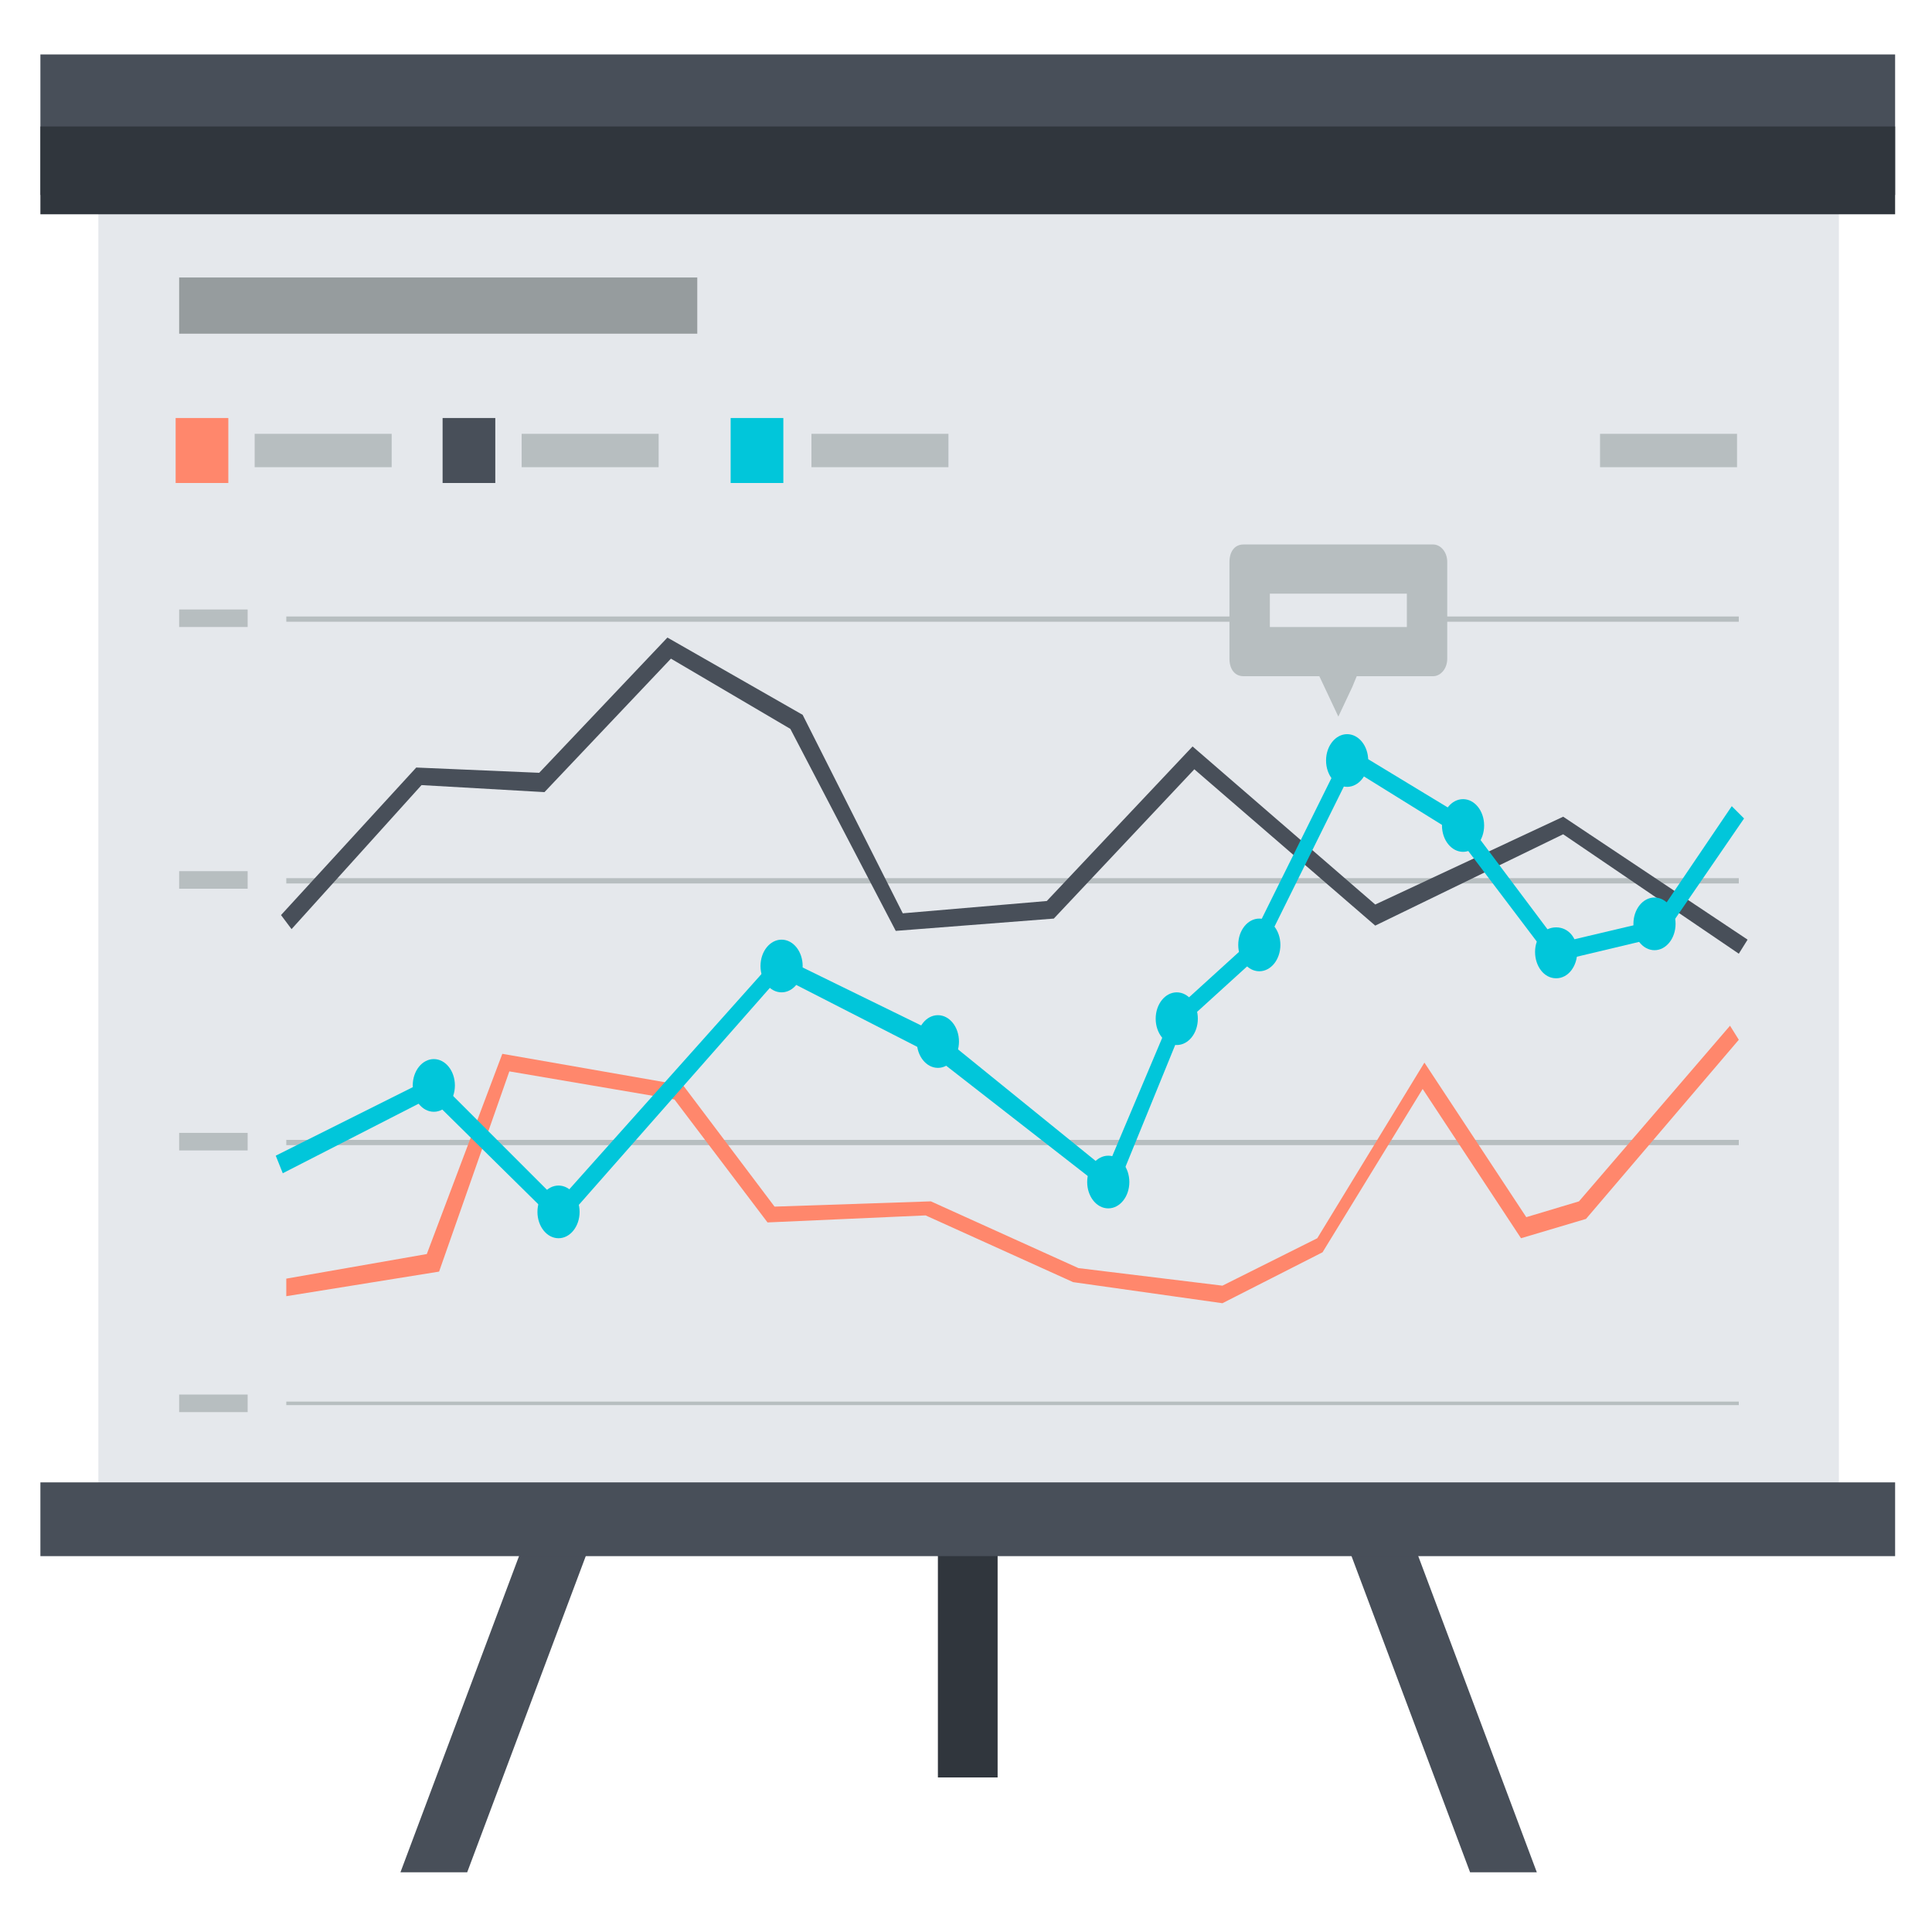
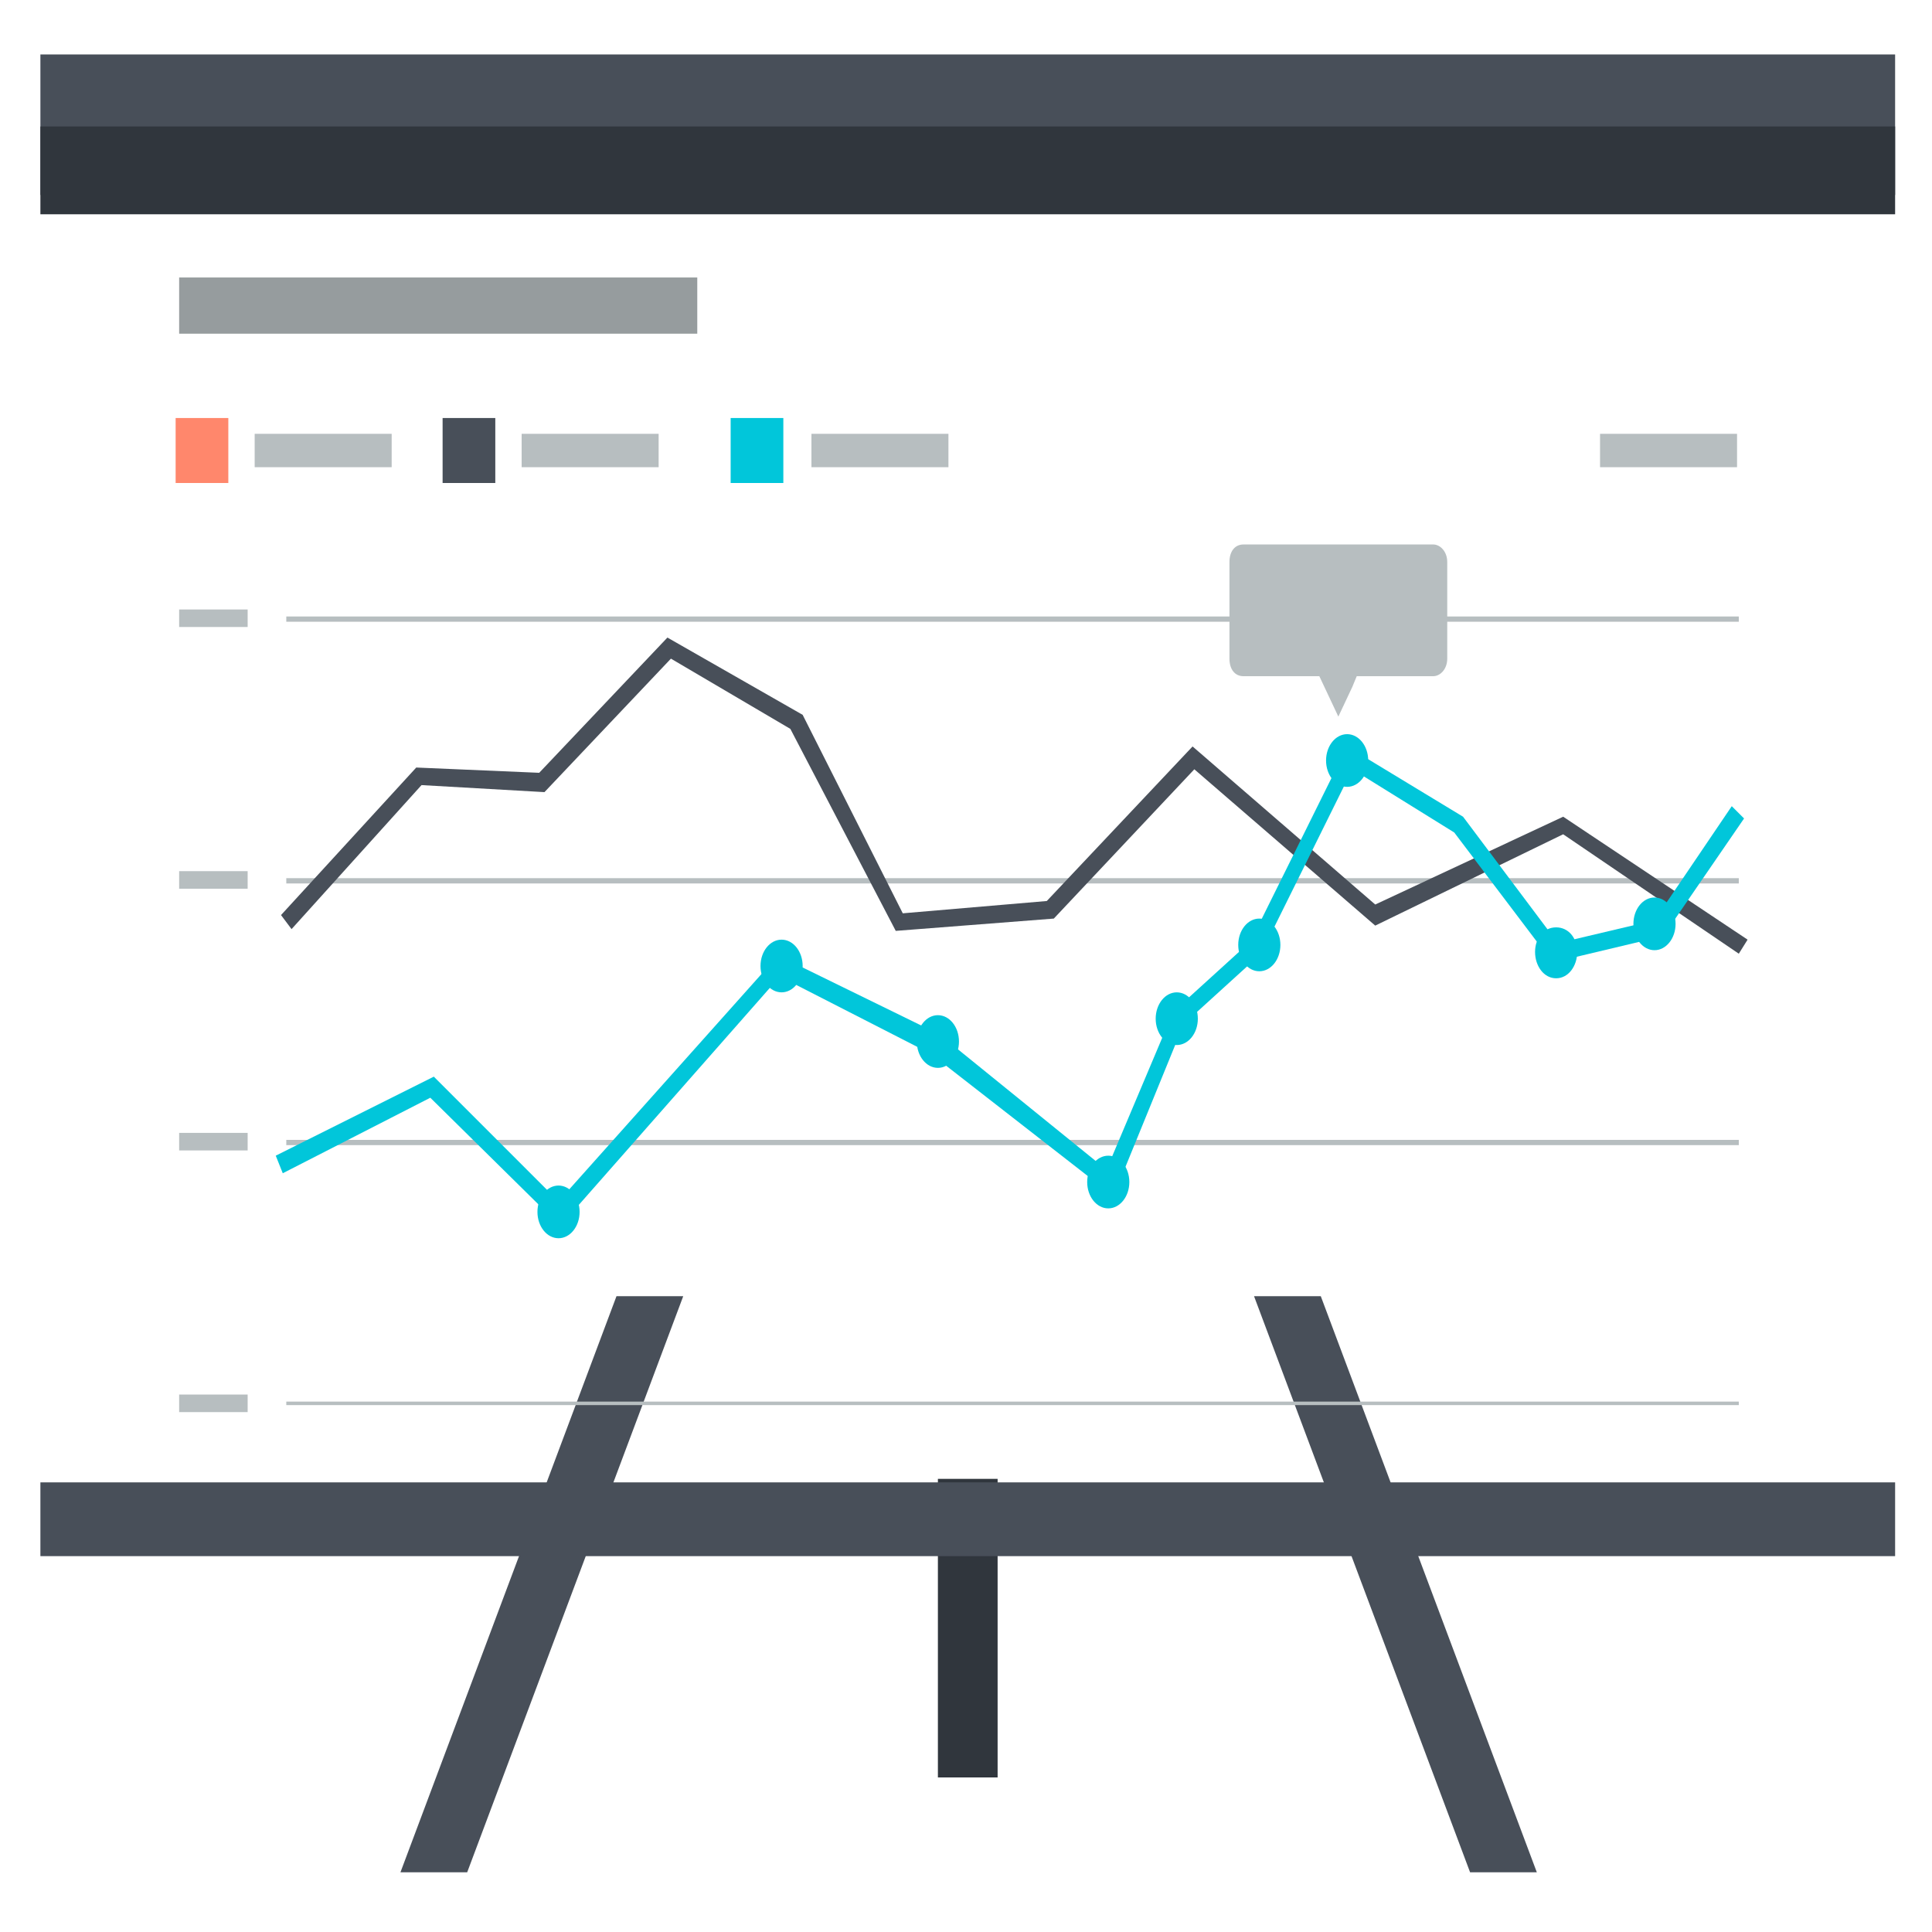
<svg xmlns="http://www.w3.org/2000/svg" width="110" height="110" baseProfile="tiny">
  <defs />
  <path fill="#30363D" d="M53.4 84.2h3.4v17h-3.4z" />
  <g fill="#484F59">
    <path d="M26.6 106.6l12.3-32.8h-3.8l-12.3 32.8zM83.7 106.6L71.4 73.8h3.8l12.3 32.8z" />
  </g>
-   <path fill="#E5E8EC" d="M5.6 11.7h99.1v74.5H5.6z" />
  <path fill="#484F59" d="M2.3 3.1h105.6v8H2.3z" />
  <path fill="#30363D" d="M2.3 7.2h105.6v5H2.3z" />
  <path fill="#484F59" d="M2.3 84.4h105.6v4.2H2.3z" />
  <path fill="#969C9E" d="M10.2 15.8h29.5V19H10.2z" />
  <path fill="#B7BEC0" d="M14.5 24.7h7.8v1.9h-7.8zM29.7 24.7h7.8v1.9h-7.8zM46.2 24.7H54v1.9h-7.8zM91.1 24.7h7.8v1.9h-7.8z" />
  <path fill="#FF876C" d="M10 23.8h3v3.7h-3z" />
  <path fill="#484F59" d="M25.2 23.8h3v3.7h-3z" />
  <path fill="#01C6DA" d="M41.6 23.8h3v3.7h-3z" />
  <path fill="#B7BEC0" d="M16.3 79.8H99v.2H16.3zM16.3 64.9H99v.3H16.3zM16.3 50H99v.3H16.3z" />
  <path fill="#484F59" d="M99 54.3L89 47.5l-10.7 5.2-10.3-8.9-8 8.5-9 .7-6-11.5-6.8-4-7.2 7.6-7-.4-7.4 8.2-.6-.8 7.7-8.4 7 .3 7.3-7.7 7.7 4.4L51.4 52l8.2-.7 8.3-8.8 10.4 9L89 46.5l10.5 7z" />
  <path fill="#B7BEC0" d="M16.3 35.1H99v.3H16.3zM10.2 79.4h3.9v1h-3.9zM10.2 64.5h3.9v1h-3.9zM10.2 49.6h3.9v1h-3.9zM10.2 34.7h3.9v1h-3.9z" />
-   <path fill="#FF876C" d="M69.6 74.2L61.1 73l-8.4-3.8-9 .4-5.3-7L29 61 25 72.4l-8.7 1.4v-1l8-1.4L28.6 60l10.3 1.8 5.2 6.9 8.9-.3 8.4 3.8 8.2 1 5.4-2.7 6.1-10 5.8 8.8 3-.9 8.6-10 .5.8-8.7 10.2-3.7 1.1L81 62l-5.7 9.3z" />
  <path fill="#01C6DA" d="M31.9 69.8l-7.4-7.3-8.4 4.3-.4-1 9-4.5 7.1 7.1 12.5-14 9.2 4.5 9.5 7.7 3.8-9 4.4-4 5.5-11.1 6.6 4 5.4 7.2 5.5-1.3 4.4-6.5.7.7-4.6 6.7-6.3 1.5-5.6-7.4-5.8-3.6-5.2 10.5-4.4 4-4 9.8L53 60l-8.6-4.4z" />
-   <ellipse cx="24.7" cy="61.8" fill="#01C6DA" rx="1.2" ry="1.5" />
  <ellipse cx="31.8" cy="69" fill="#01C6DA" rx="1.2" ry="1.5" />
  <ellipse cx="44.5" cy="55" fill="#01C6DA" rx="1.2" ry="1.5" />
  <ellipse cx="53.4" cy="59.3" fill="#01C6DA" rx="1.2" ry="1.5" />
  <ellipse cx="63.1" cy="67.3" fill="#01C6DA" rx="1.2" ry="1.5" />
  <ellipse cx="67" cy="58" fill="#01C6DA" rx="1.2" ry="1.5" />
  <ellipse cx="71.7" cy="53.8" fill="#01C6DA" rx="1.2" ry="1.5" />
  <ellipse cx="76.7" cy="43.3" fill="#01C6DA" rx="1.2" ry="1.5" />
-   <ellipse cx="83.3" cy="47" fill="#01C6DA" rx="1.2" ry="1.5" />
  <path fill="#01C6DA" d="M89.8 54.2c0 .8-.5 1.5-1.2 1.5s-1.2-.7-1.2-1.5.5-1.4 1.2-1.4 1.2.6 1.2 1.4z" />
  <ellipse cx="94.2" cy="52.6" fill="#01C6DA" rx="1.2" ry="1.5" />
  <path fill="#B7BEC0" d="M82.4 37.5c0 .6-.4 1-.8 1H70.8c-.5 0-.8-.4-.8-1V32c0-.6.3-1 .8-1h10.8c.4 0 .8.4.8 1v5.5z" />
  <path fill="#B7BEC0" d="M76.2 40.8l-.8-1.7-.8-1.7h3.1l-.7 1.7z" />
-   <path fill="#E5E8EC" d="M72.3 33.8h7.8v1.9h-7.8z" />
</svg>